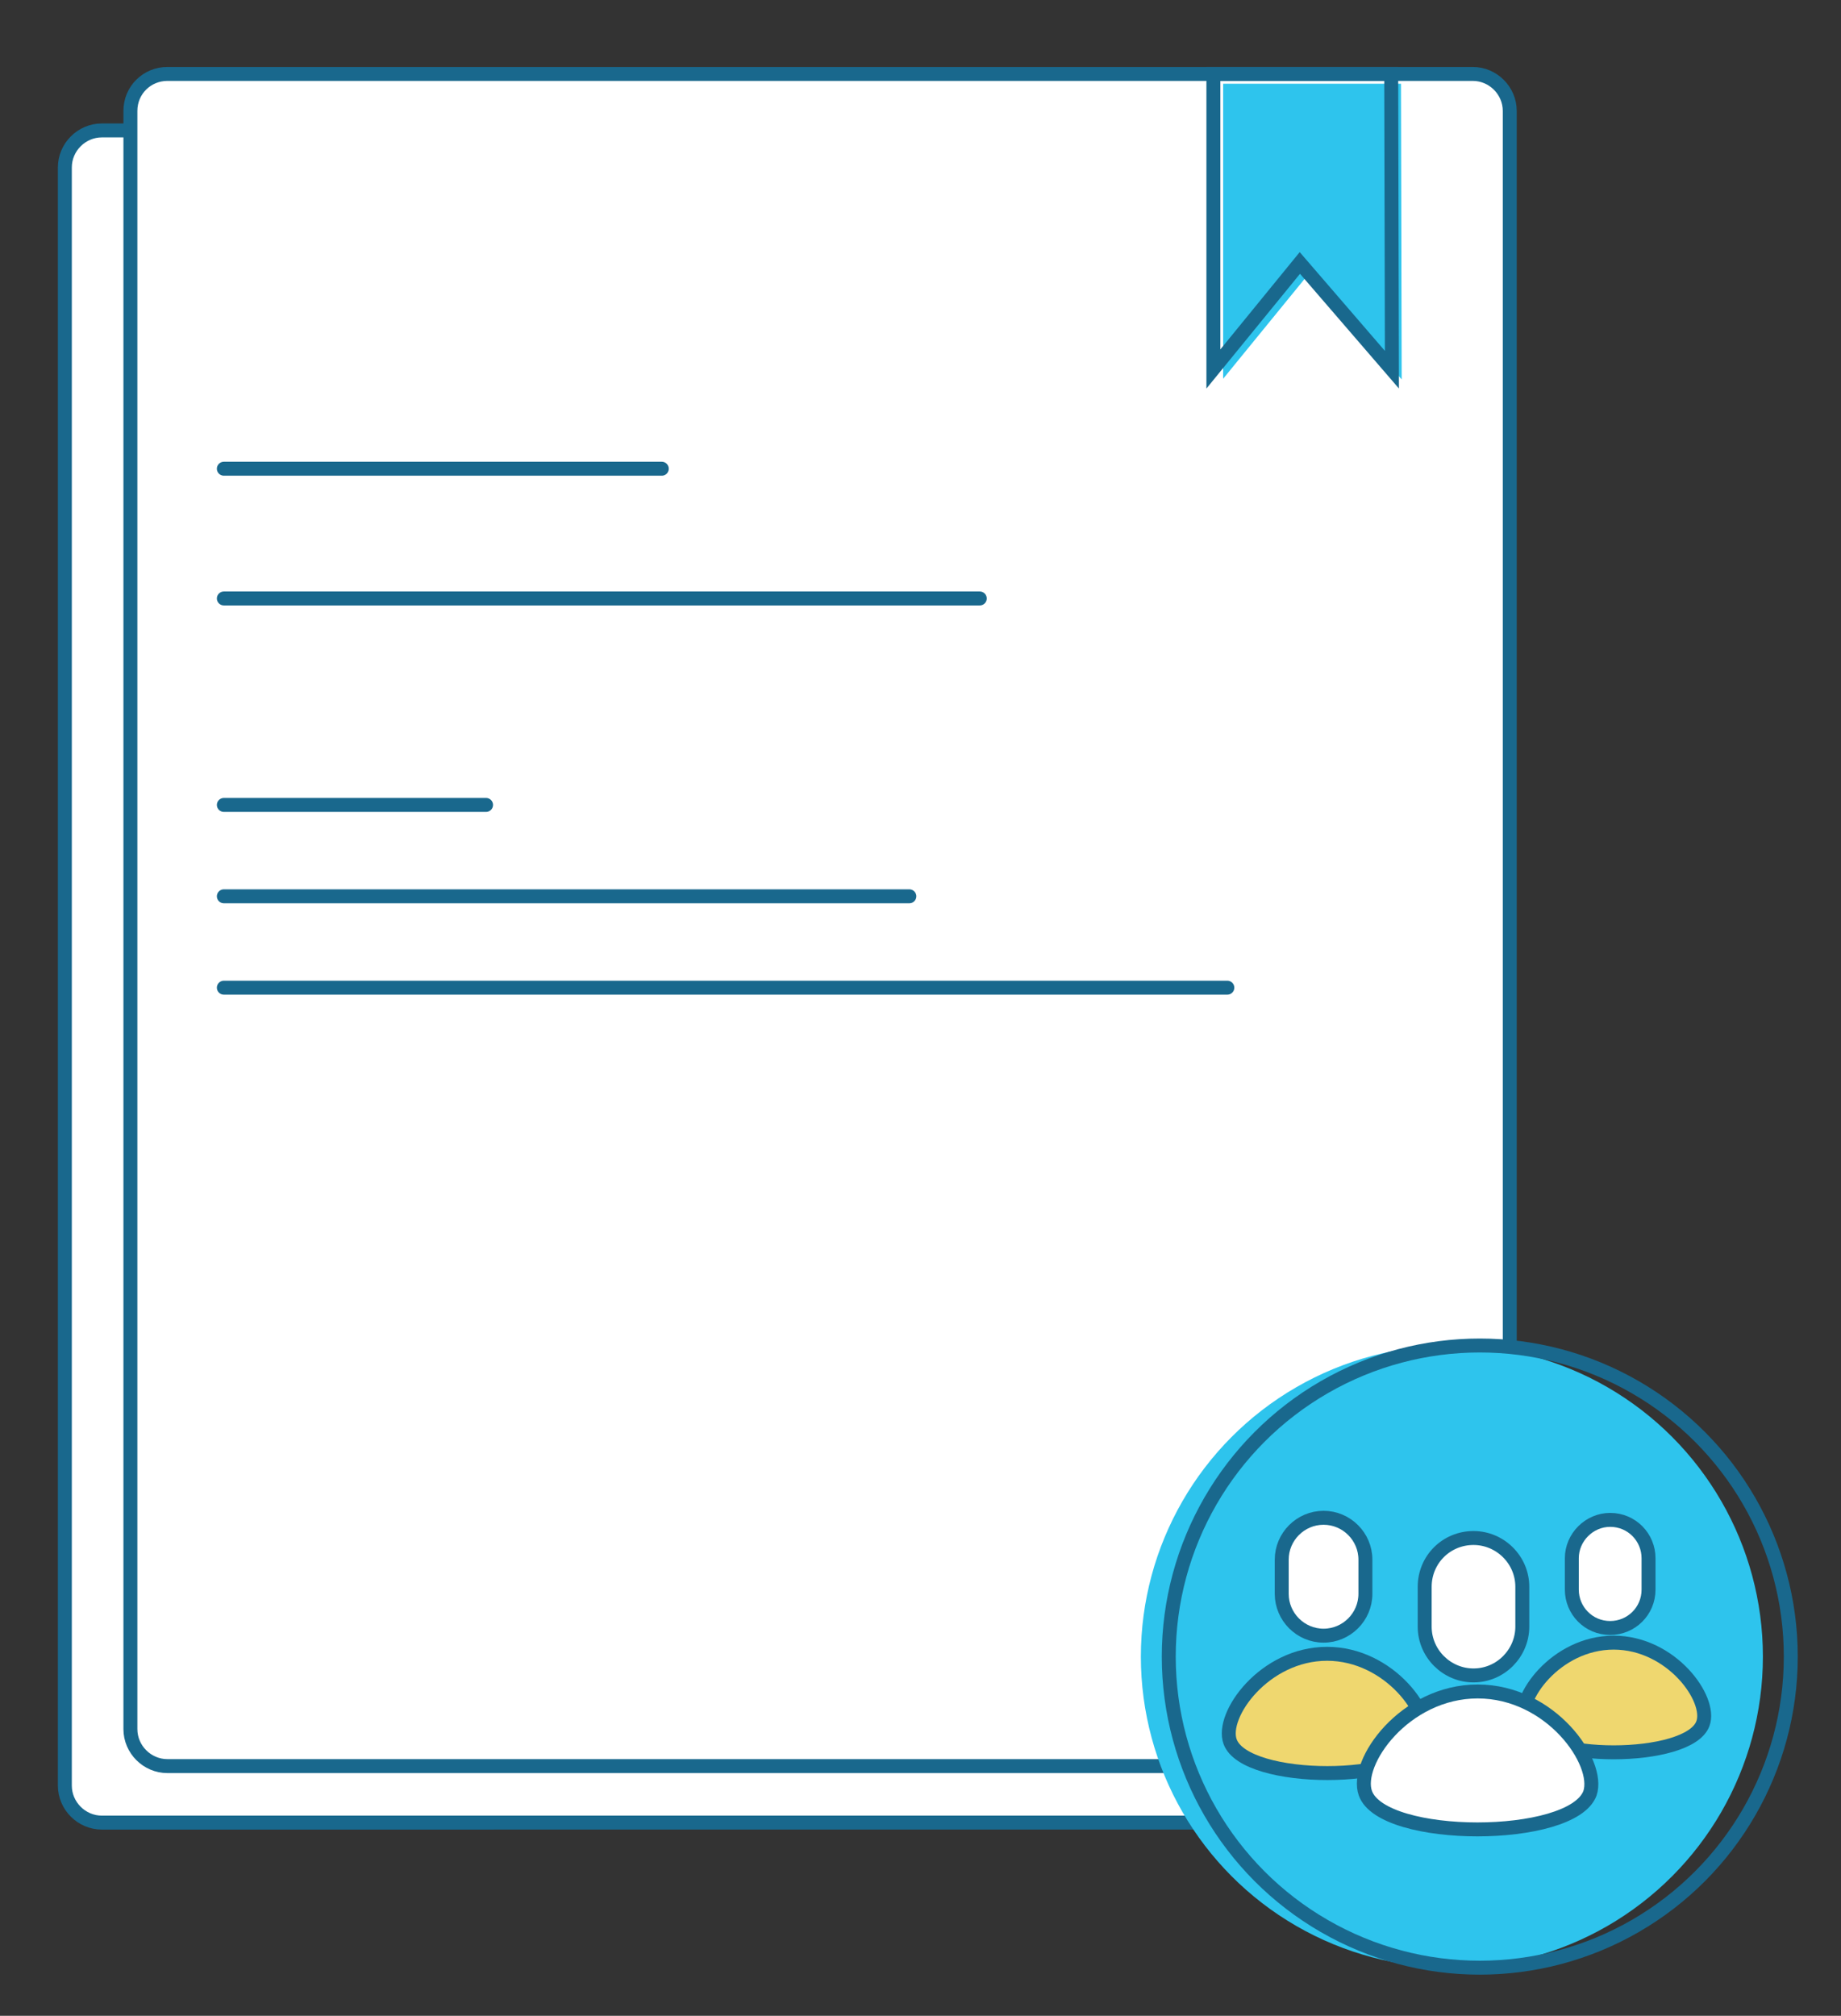
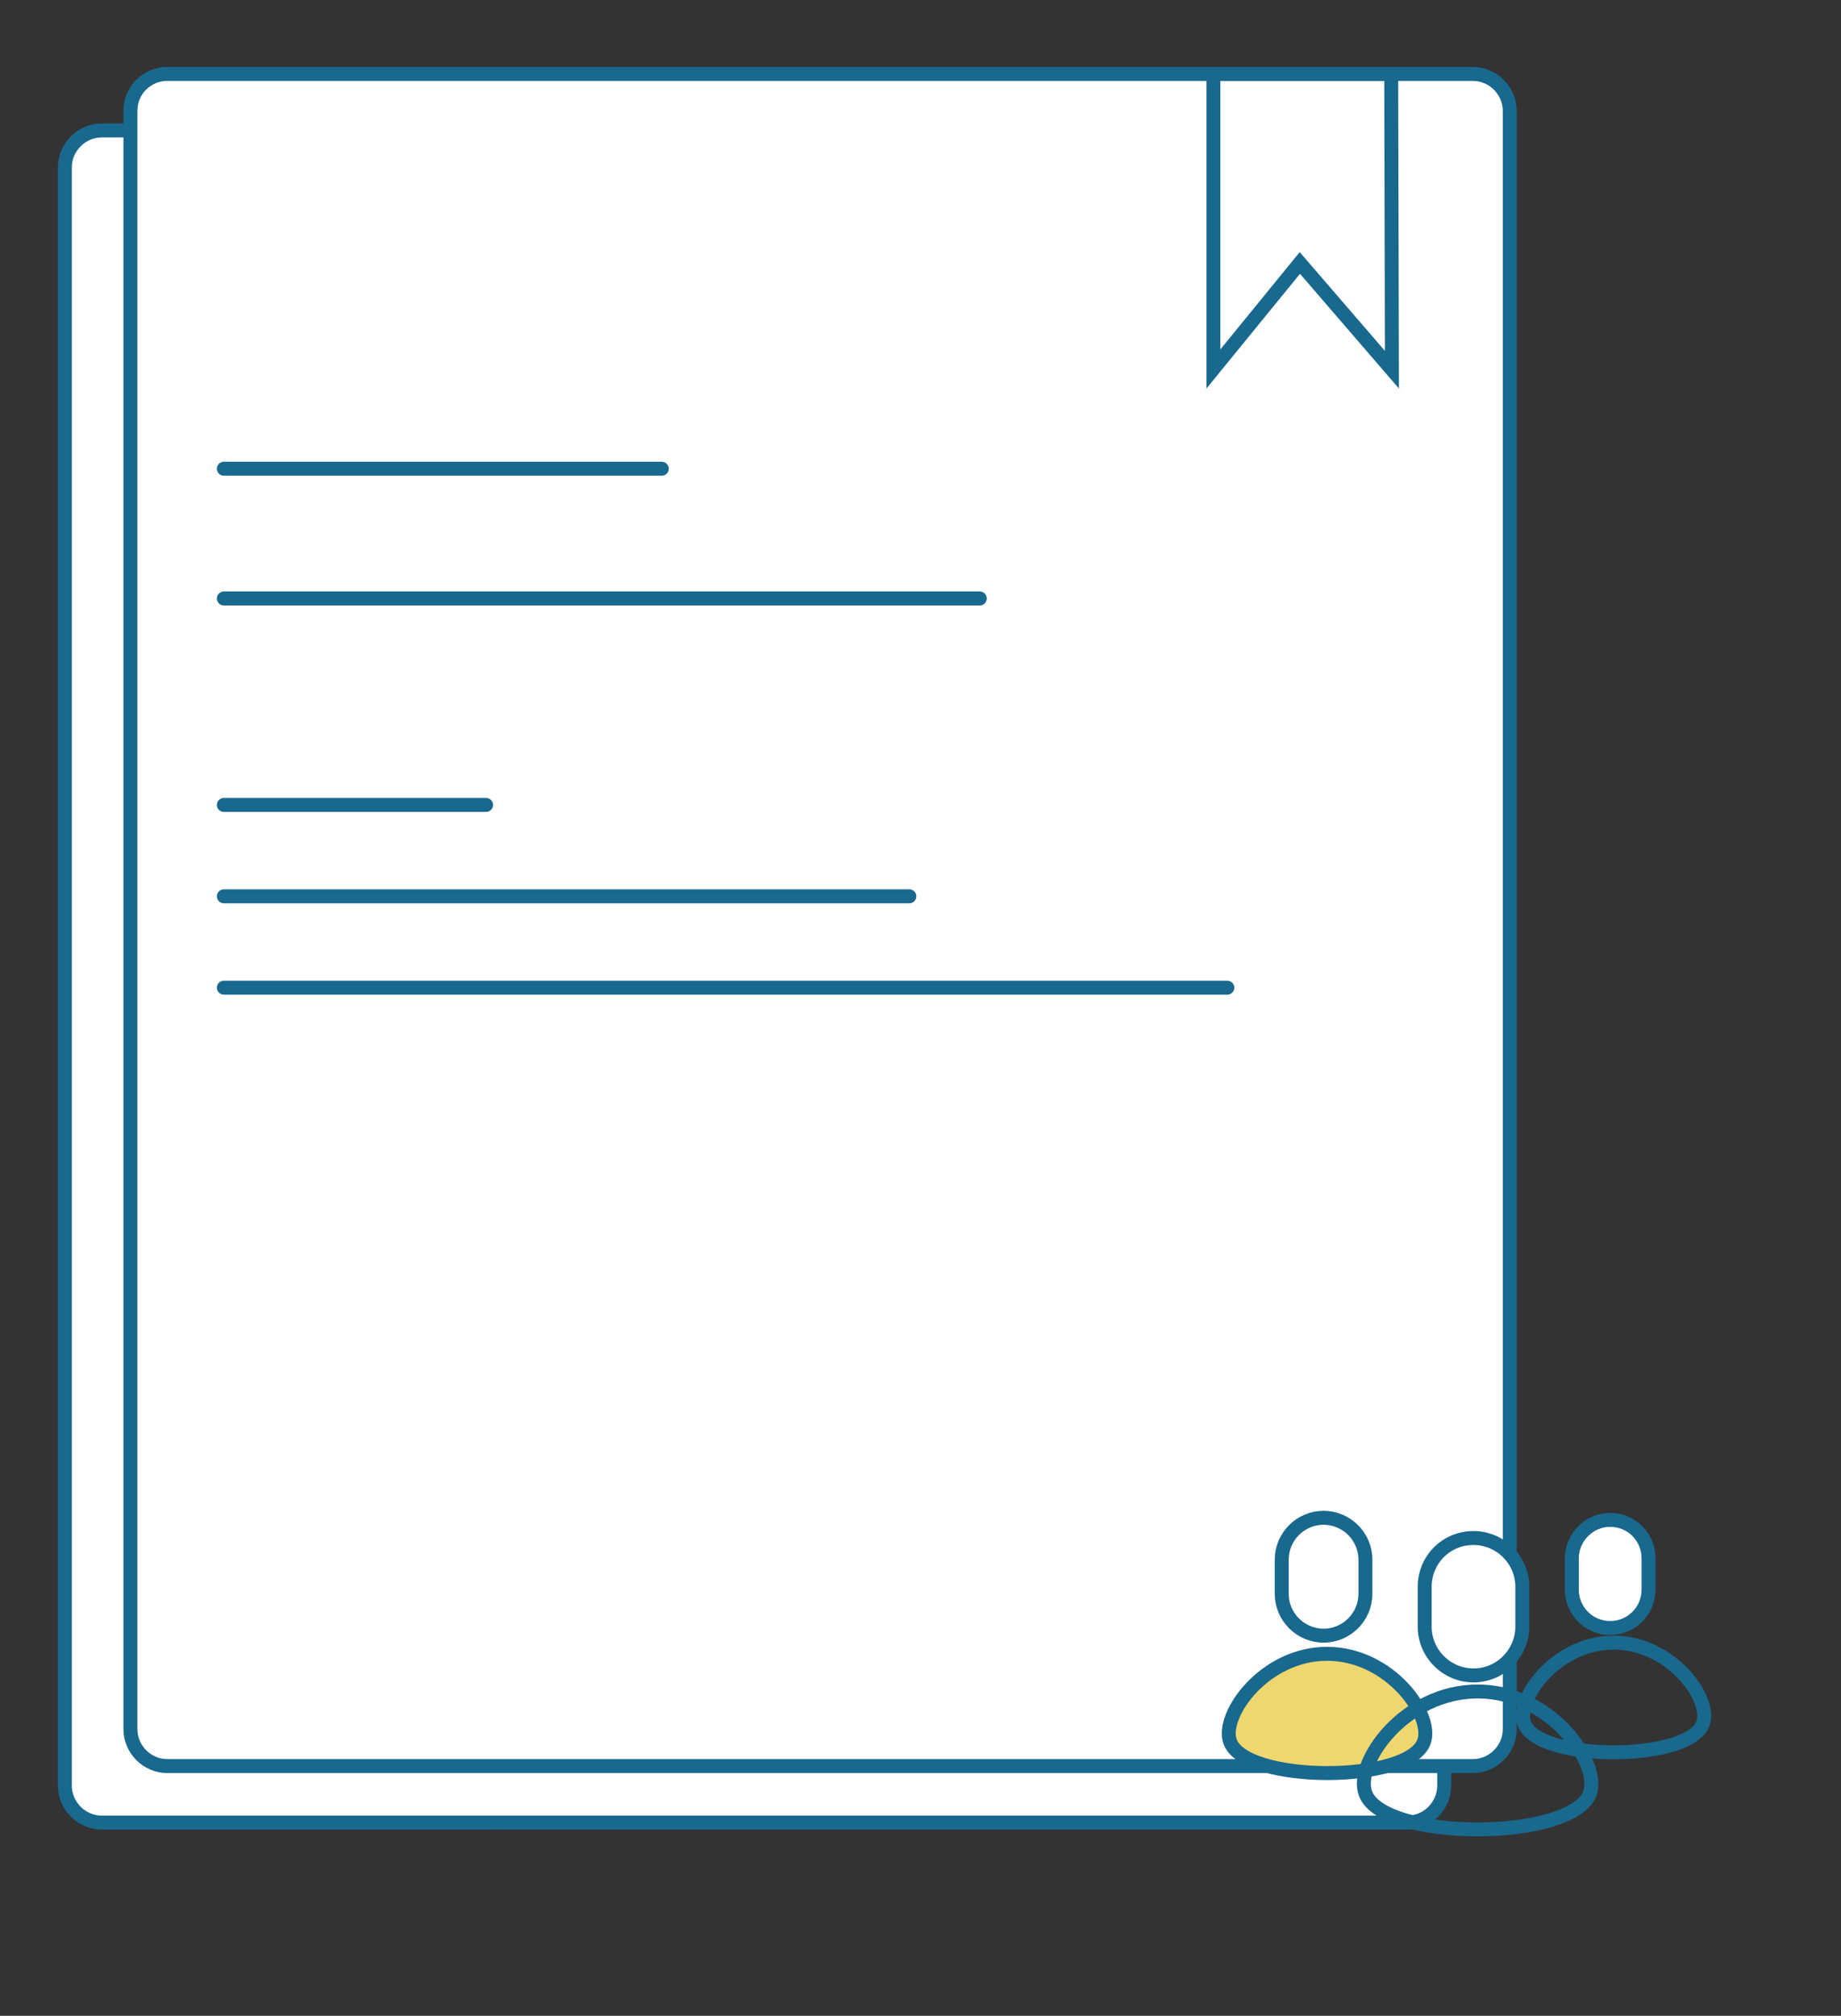
<svg xmlns="http://www.w3.org/2000/svg" version="1.1" id="Layer_1" x="0px" y="0px" viewBox="0 0 264 289" style="enable-background:new 0 0 264 289;" xml:space="preserve">
  <rect x="0" y="0" width="264" height="289" fill="#333333" stroke="none" />
  <style type="text/css">
	.st0{fill:#FFFFFF;stroke:#19688D;stroke-width:2;stroke-miterlimit:10;}
	.st1{fill:#2EC4ED;}
	.st2{fill:none;stroke:#19688D;stroke-width:2;stroke-miterlimit:10;}
	.st3{fill:none;stroke:#19688D;stroke-width:2;stroke-linecap:round;stroke-linejoin:round;}
	.st4{fill:#EFD76F;}
	.st5{fill:#FFFFFF;}
</style>
  <path class="st0" d="M14.6,18.7h187.2c2.9,0,5.3,2.4,5.3,5.3v232c0,2.9-2.4,5.3-5.3,5.3H14.6c-2.9,0-5.3-2.4-5.3-5.3V24  C9.3,21.1,11.7,18.7,14.6,18.7z" />
  <path class="st0" d="M24,10.6h187.2c2.9,0,5.3,2.4,5.3,5.3v232c0,2.9-2.4,5.3-5.3,5.3H24c-2.9,0-5.3-2.4-5.3-5.3v-232  C18.7,12.9,21.1,10.6,24,10.6z" />
-   <polygon class="st1" points="201,54.4 200.9,12 175.4,12 175.4,54.3 187.8,39.1 " />
  <polygon class="st2" points="199.6,53 199.5,10.6 174,10.6 174,52.9 186.4,37.7 " />
  <line class="st3" x1="32.1" y1="115.4" x2="69.7" y2="115.4" />
  <line class="st3" x1="32.1" y1="141.6" x2="176" y2="141.6" />
  <line class="st3" x1="32.1" y1="128.5" x2="130.4" y2="128.5" />
  <line class="st3" x1="32.1" y1="67.2" x2="94.9" y2="67.2" />
  <line class="st3" x1="32.1" y1="85.8" x2="140.5" y2="85.8" />
-   <circle class="st1" cx="208.2" cy="237.5" r="44.6" />
-   <circle class="st2" cx="212.2" cy="237.5" r="44.6" />
-   <path class="st4" d="M219.2,246.9c-1.3-3.5,4.5-11.6,12.8-11.6s14,8.1,12.8,11.6C242.8,252.5,221.1,252.5,219.2,246.9z" />
  <path class="st2" d="M218.6,247.1c-1.3-3.5,4.5-11.6,12.8-11.6s14.1,8.1,12.8,11.6C242.2,252.6,220.6,252.6,218.6,247.1z" />
  <path class="st0" d="M230.9,217.9L230.9,217.9c3.1,0,5.5,2.5,5.5,5.5v4.5c0,3.1-2.5,5.5-5.5,5.5l0,0c-3.1,0-5.5-2.5-5.5-5.5v-4.5  C225.4,220.4,227.9,217.9,230.9,217.9z" />
  <path class="st4" d="M177,249.5c-1.4-3.8,4.9-12.6,13.9-12.6s15.3,8.8,13.9,12.6C202.7,255.5,179.2,255.5,177,249.5z" />
  <path class="st2" d="M176.4,249.7c-1.4-3.8,4.9-12.6,13.9-12.6s15.3,8.8,13.9,12.6C202.1,255.7,178.6,255.7,176.4,249.7z" />
  <path class="st0" d="M189.8,217.6L189.8,217.6c3.3,0,6,2.7,6,6v4.9c0,3.3-2.7,6-6,6l0,0c-3.3,0-6-2.7-6-6v-4.9  C183.8,220.3,186.5,217.6,189.8,217.6z" />
-   <path class="st5" d="M196.5,256.8c-1.6-4.4,5.6-14.5,16.1-14.5s17.7,10.2,16.1,14.5C226.1,263.8,199,263.8,196.5,256.8z" />
  <path class="st2" d="M195.8,257.1c-1.6-4.4,5.6-14.6,16.1-14.6s17.6,10.2,16.1,14.6C225.4,264,198.3,264,195.8,257.1z" />
  <path class="st0" d="M211.3,220.5L211.3,220.5c3.8,0,7,3.1,7,7v5.7c0,3.8-3.1,7-7,7l0,0c-3.8,0-7-3.1-7-7v-5.7  C204.3,223.6,207.4,220.5,211.3,220.5z" />
</svg>